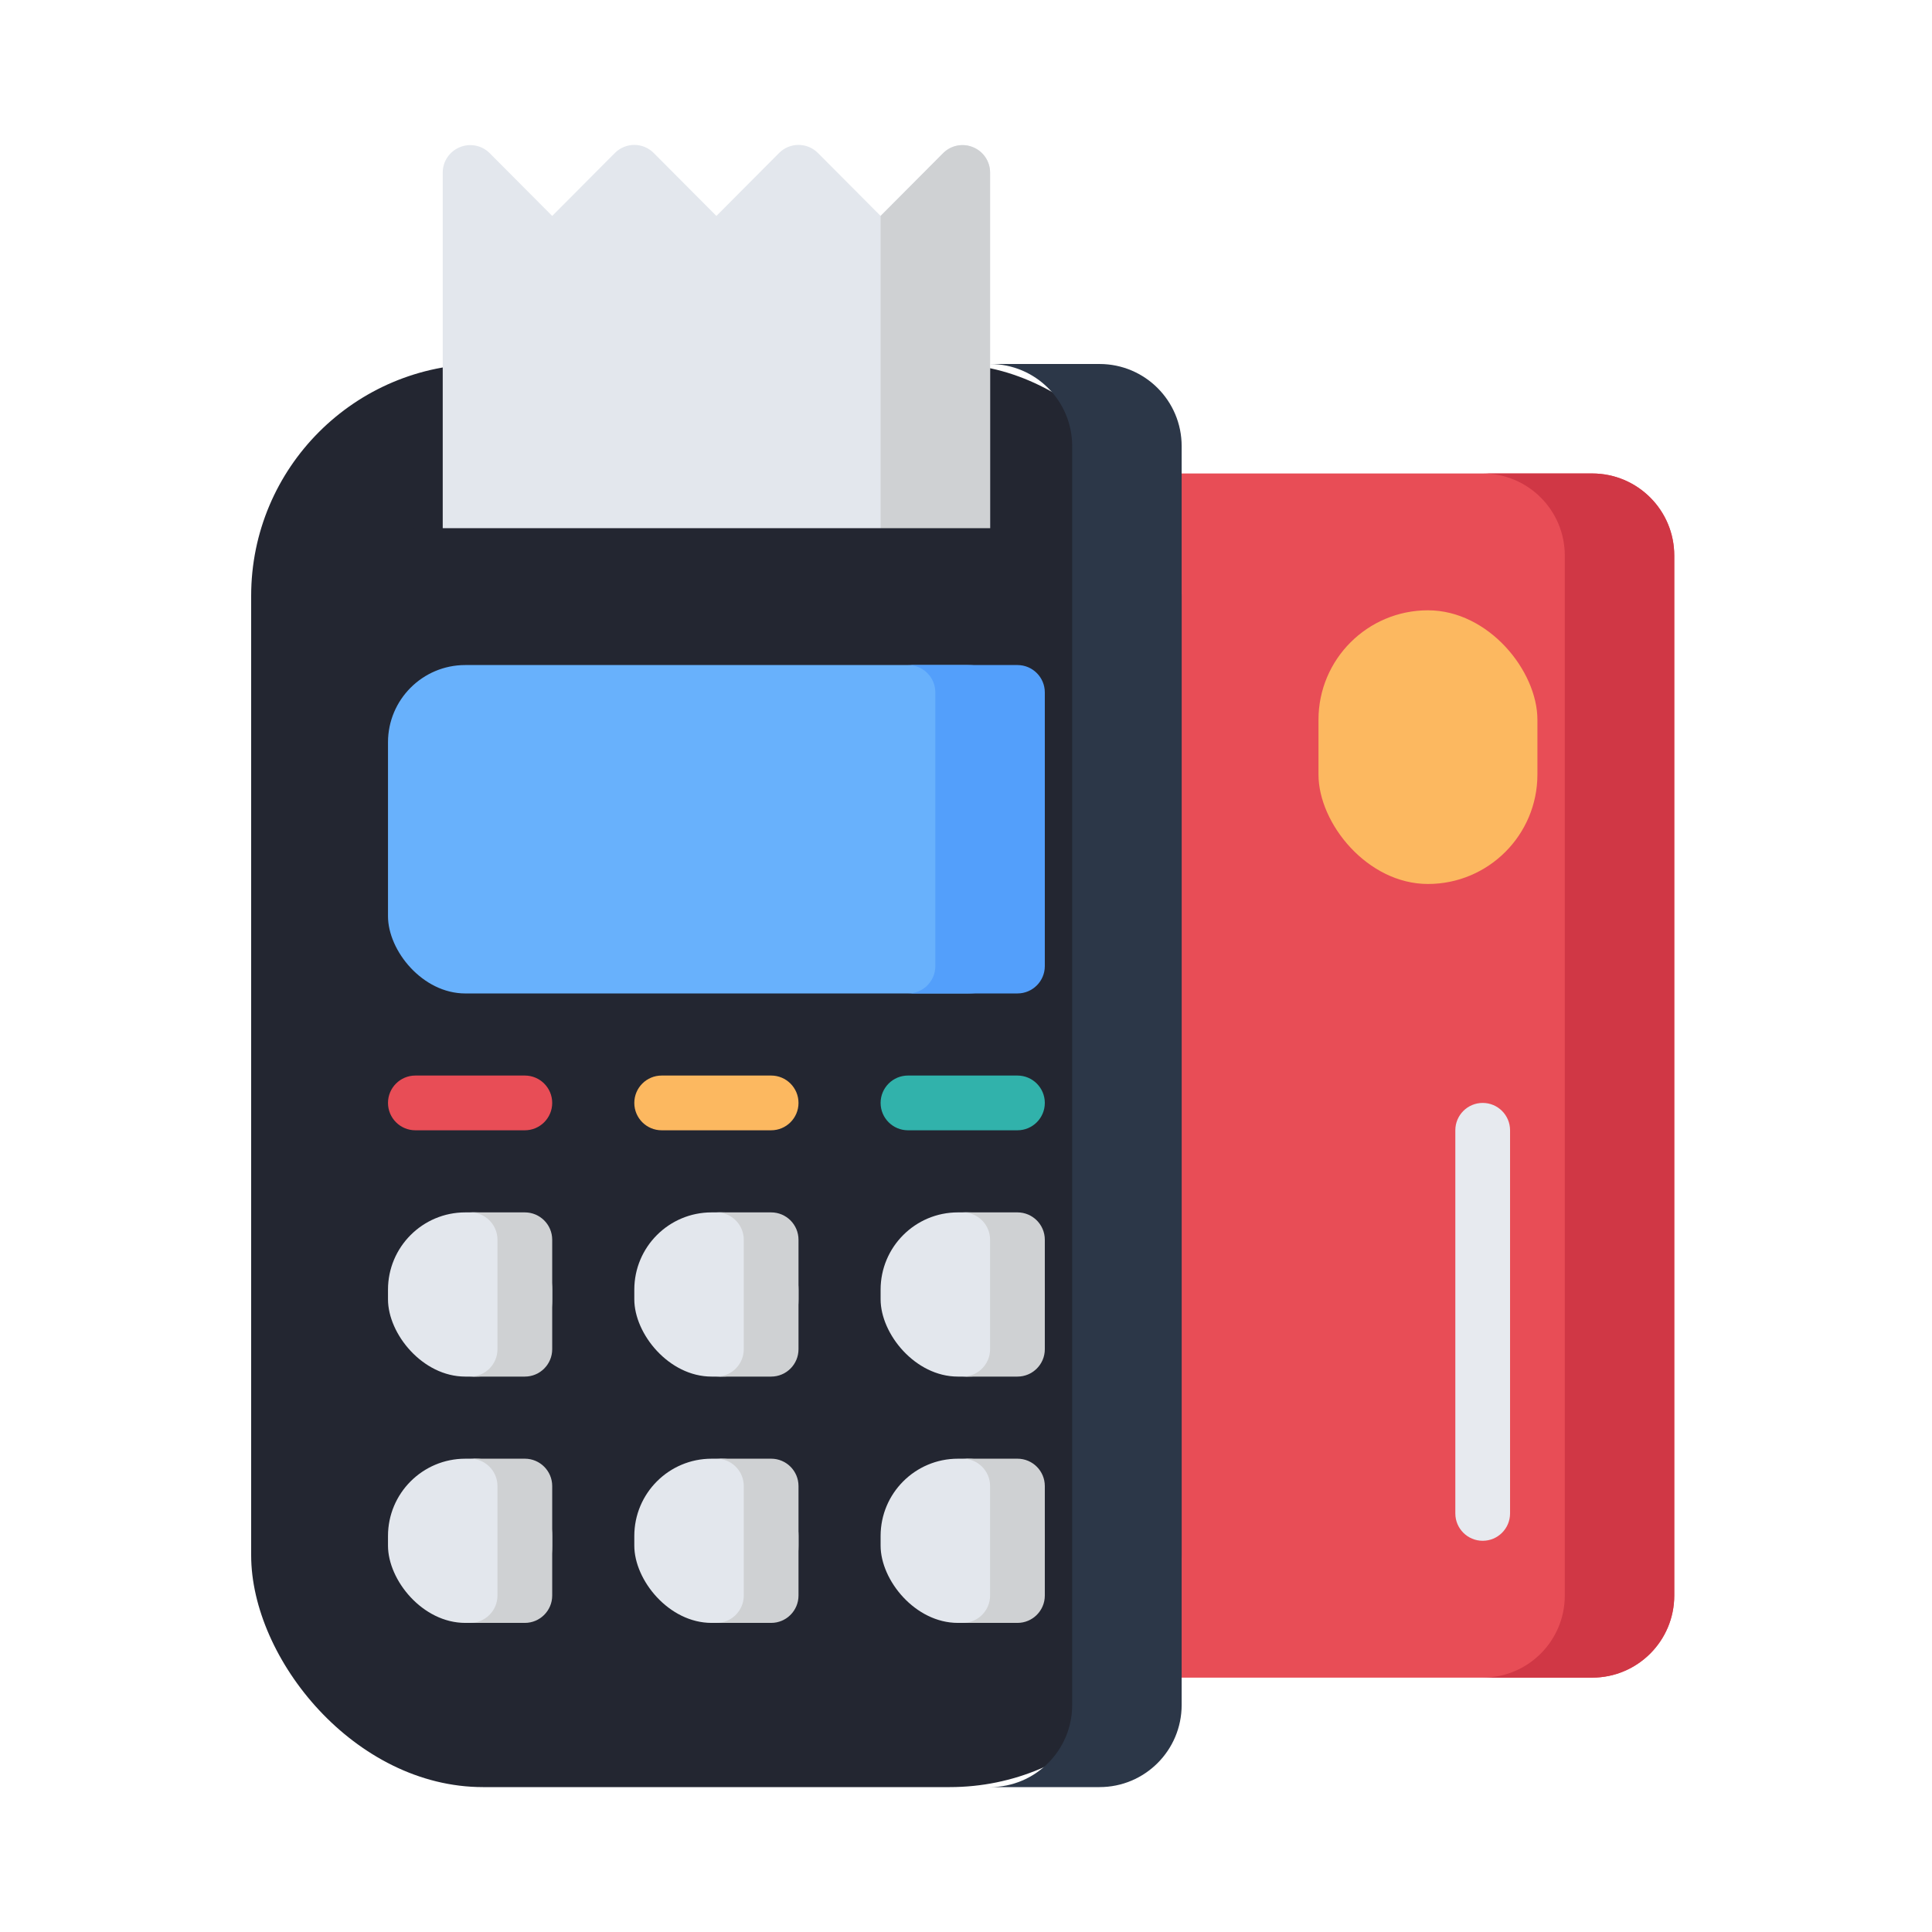
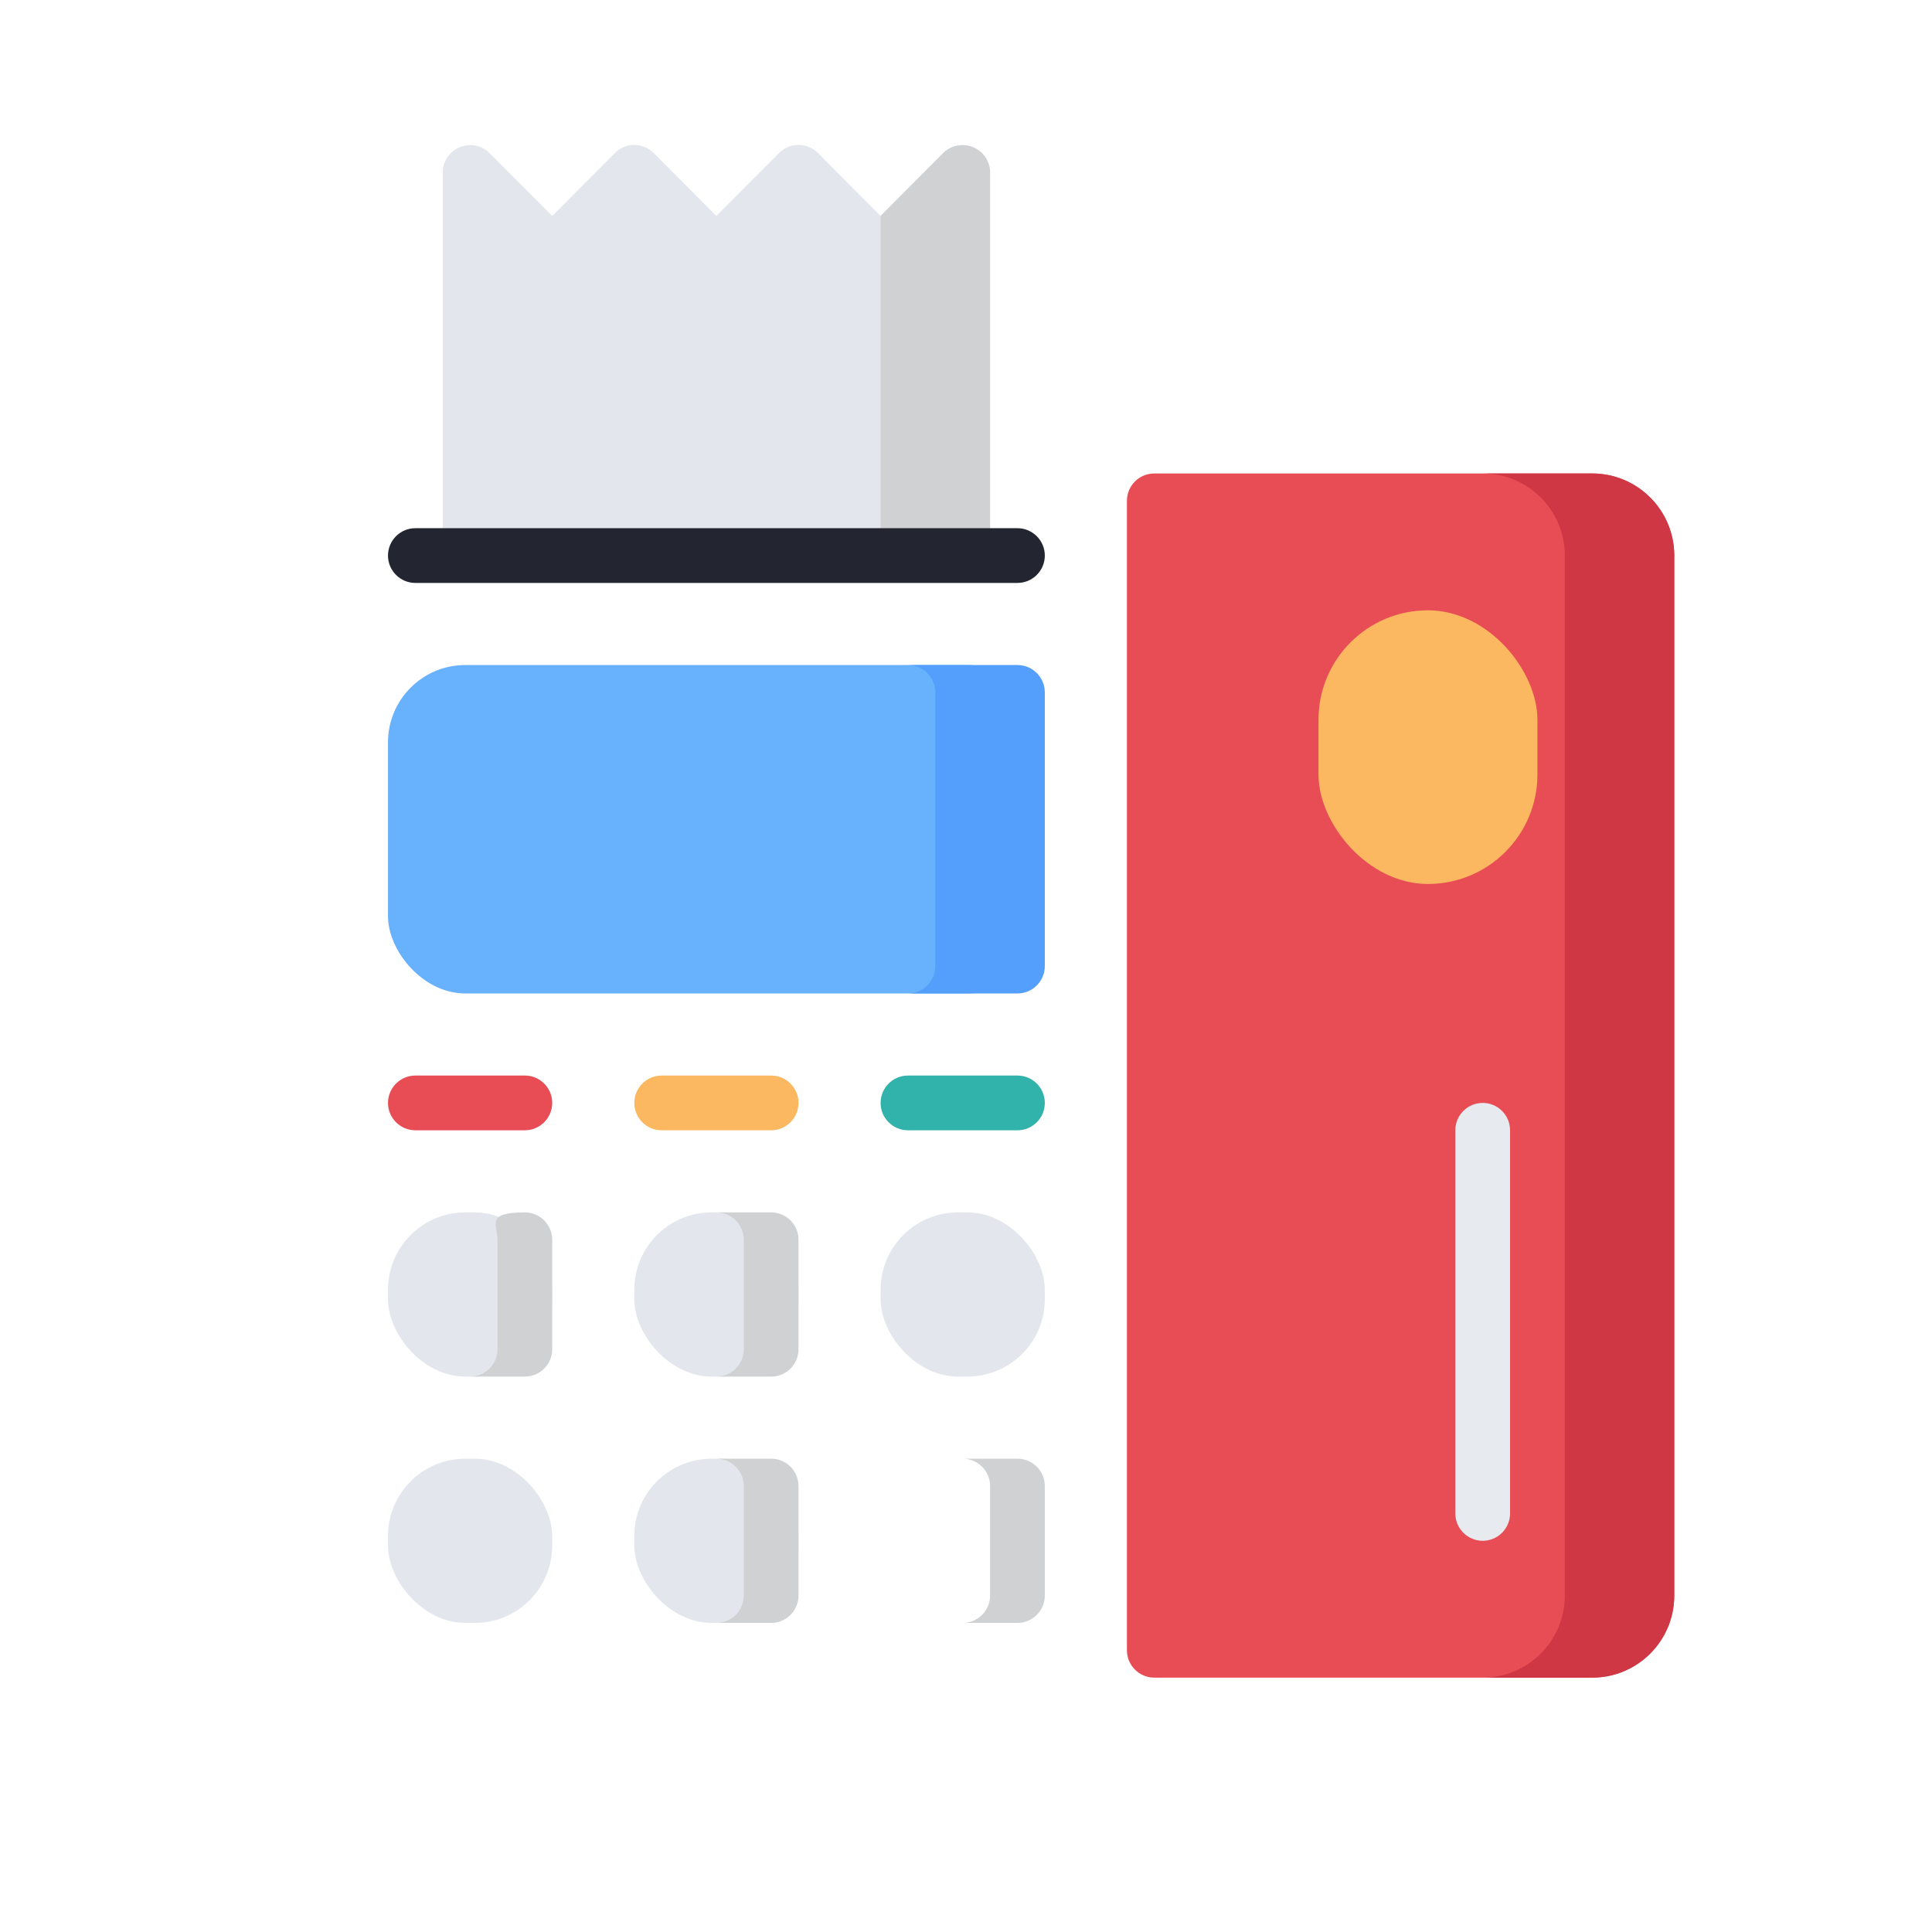
<svg xmlns="http://www.w3.org/2000/svg" width="200px" height="200px" viewBox="0 0 200 200" version="1.1">
  <title>Nav_icons /SVG /POS</title>
  <g id="Nav_icons-/POS" stroke="none" stroke-width="1" fill="none" fill-rule="evenodd">
    <g id="006-payment-terminal" transform="translate(26, 15)" fill-rule="nonzero">
      <path d="M138.82,34.013 L93.491,34.013 C91.926,34.013 90.658,35.282 90.658,36.846 L90.658,155.835 C90.658,157.399 91.926,158.668 93.491,158.668 L138.82,158.668 C143.514,158.668 147.319,154.863 147.319,150.169 L147.319,42.512 C147.319,37.818 143.514,34.013 138.82,34.013 Z" id="Path" fill="#E84D56" />
      <path d="M138.82,34.013 L127.488,34.013 C132.182,34.013 135.987,37.818 135.987,42.512 L135.987,150.169 C135.987,154.863 132.182,158.668 127.488,158.668 L138.82,158.668 C143.514,158.668 147.319,154.863 147.319,150.169 L147.319,42.512 C147.319,37.818 143.514,34.013 138.82,34.013 Z" id="Path" fill="#D03745" />
-       <rect id="Rectangle" fill="#232631" x="0" y="22.681" width="96.324" height="147.319" rx="24" />
-       <path d="M87.825,22.681 L76.493,22.681 C81.187,22.681 84.992,26.486 84.992,31.18 L84.992,161.501 C84.992,166.195 81.187,170 76.493,170 L87.825,170 C92.519,170 96.324,166.195 96.324,161.501 L96.324,31.18 C96.324,26.486 92.519,22.681 87.825,22.681 Z" id="Path" fill="#2C3748" />
      <rect id="Rectangle" fill="#68B1FC" x="14.165" y="53.845" width="67.993" height="33.997" rx="8" />
      <path d="M70.826,85.008 L70.826,56.678 C70.826,55.113 69.558,53.845 67.993,53.845 L79.326,53.845 C80.89,53.845 82.159,55.113 82.159,56.678 L82.159,85.008 C82.159,86.573 80.89,87.841 79.326,87.841 L67.993,87.841 C69.558,87.841 70.826,86.573 70.826,85.008 Z" id="Path" fill="#539FFB" />
      <path d="M74.736,0.243 C73.681,-0.201 72.463,0.034 71.648,0.838 L65.16,7.354 L58.673,0.838 C58.141,0.302 57.417,0 56.661,0 C55.906,0 55.182,0.302 54.65,0.838 L48.162,7.354 L41.674,0.838 C41.142,0.302 40.418,0 39.663,0 C38.907,0 38.183,0.302 37.651,0.838 L31.164,7.354 L24.676,0.838 C23.861,0.034 22.643,-0.201 21.588,0.243 C20.53,0.678 19.837,1.706 19.831,2.849 L19.831,42.512 L76.493,42.512 L76.493,2.849 C76.487,1.706 75.794,0.678 74.736,0.243 L74.736,0.243 Z" id="Path" fill="#E3E7ED" />
      <path d="M76.493,2.849 L76.493,42.512 L65.16,42.512 L65.16,7.354 L71.648,0.838 C72.463,0.034 73.681,-0.201 74.736,0.243 C75.794,0.678 76.487,1.706 76.493,2.849 Z" id="Path" fill="#CFD1D3" />
      <path d="M79.326,45.345 L16.998,45.345 C15.434,45.345 14.165,44.077 14.165,42.512 C14.165,40.948 15.434,39.679 16.998,39.679 L79.326,39.679 C80.89,39.679 82.159,40.948 82.159,42.512 C82.159,44.077 80.89,45.345 79.326,45.345 Z" id="Path" fill="#232631" />
      <g id="Group" transform="translate(14.165, 110.506)" fill="#E3E7ED">
        <rect id="Rectangle" x="0" y="25.498" width="16.998" height="16.998" rx="8" />
        <rect id="Rectangle" x="25.498" y="25.498" width="16.998" height="16.998" rx="8" />
-         <rect id="Rectangle" x="50.995" y="25.498" width="16.998" height="16.998" rx="8" />
        <rect id="Rectangle" x="0" y="0" width="16.998" height="16.998" rx="8" />
        <rect id="Rectangle" x="25.498" y="0" width="16.998" height="16.998" rx="8" />
        <rect id="Rectangle" x="50.995" y="0" width="16.998" height="16.998" rx="8" />
      </g>
-       <path d="M79.326,110.506 L73.66,110.506 C75.224,110.506 76.493,111.774 76.493,113.339 L76.493,124.671 C76.493,126.236 75.224,127.504 73.66,127.504 L79.326,127.504 C80.89,127.504 82.159,126.236 82.159,124.671 L82.159,113.339 C82.159,111.774 80.89,110.506 79.326,110.506 Z" id="Path" fill="#CFD1D3" />
      <path d="M79.326,136.003 L73.66,136.003 C75.224,136.003 76.493,137.272 76.493,138.836 L76.493,150.169 C76.493,151.733 75.224,153.002 73.66,153.002 L79.326,153.002 C80.89,153.002 82.159,151.733 82.159,150.169 L82.159,138.836 C82.159,137.272 80.89,136.003 79.326,136.003 Z" id="Path" fill="#CFD1D3" />
      <path d="M53.828,110.506 L48.162,110.506 C49.727,110.506 50.995,111.774 50.995,113.339 L50.995,124.671 C50.995,126.236 49.727,127.504 48.162,127.504 L53.828,127.504 C55.393,127.504 56.661,126.236 56.661,124.671 L56.661,113.339 C56.661,111.774 55.393,110.506 53.828,110.506 Z" id="Path" fill="#CFD1D3" />
      <path d="M53.828,136.003 L48.162,136.003 C49.727,136.003 50.995,137.272 50.995,138.836 L50.995,150.169 C50.995,151.733 49.727,153.002 48.162,153.002 L53.828,153.002 C55.393,153.002 56.661,151.733 56.661,150.169 L56.661,138.836 C56.661,137.272 55.393,136.003 53.828,136.003 Z" id="Path" fill="#CFD1D3" />
-       <path d="M28.331,110.506 L22.664,110.506 C24.229,110.506 25.498,111.774 25.498,113.339 L25.498,124.671 C25.498,126.236 24.229,127.504 22.664,127.504 L28.331,127.504 C29.895,127.504 31.164,126.236 31.164,124.671 L31.164,113.339 C31.164,111.774 29.895,110.506 28.331,110.506 Z" id="Path" fill="#CFD1D3" />
-       <path d="M28.331,136.003 L22.664,136.003 C24.229,136.003 25.498,137.272 25.498,138.836 L25.498,150.169 C25.498,151.733 24.229,153.002 22.664,153.002 L28.331,153.002 C29.895,153.002 31.164,151.733 31.164,150.169 L31.164,138.836 C31.164,137.272 29.895,136.003 28.331,136.003 Z" id="Path" fill="#CFD1D3" />
+       <path d="M28.331,110.506 C24.229,110.506 25.498,111.774 25.498,113.339 L25.498,124.671 C25.498,126.236 24.229,127.504 22.664,127.504 L28.331,127.504 C29.895,127.504 31.164,126.236 31.164,124.671 L31.164,113.339 C31.164,111.774 29.895,110.506 28.331,110.506 Z" id="Path" fill="#CFD1D3" />
      <path d="M28.331,102.007 L16.998,102.007 C15.434,102.007 14.165,100.738 14.165,99.174 C14.165,97.609 15.434,96.34 16.998,96.34 L28.331,96.34 C29.895,96.34 31.164,97.609 31.164,99.174 C31.164,100.738 29.895,102.007 28.331,102.007 Z" id="Path" fill="#E84D56" />
      <path d="M53.828,102.007 L42.496,102.007 C40.931,102.007 39.663,100.738 39.663,99.174 C39.663,97.609 40.931,96.34 42.496,96.34 L53.828,96.34 C55.393,96.34 56.661,97.609 56.661,99.174 C56.661,100.738 55.393,102.007 53.828,102.007 Z" id="Path" fill="#FCB860" />
      <path d="M79.326,102.007 L67.993,102.007 C66.429,102.007 65.16,100.738 65.16,99.174 C65.16,97.609 66.429,96.34 67.993,96.34 L79.326,96.34 C80.89,96.34 82.159,97.609 82.159,99.174 C82.159,100.738 80.89,102.007 79.326,102.007 Z" id="Path" fill="#31B2AB" />
      <rect id="Rectangle" fill="#FCB860" x="110.489" y="48.178" width="22.664" height="28.331" rx="11.332" />
      <path d="M127.488,144.502 C125.923,144.502 124.655,143.234 124.655,141.669 L124.655,102.007 C124.655,100.442 125.923,99.174 127.488,99.174 C129.052,99.174 130.321,100.442 130.321,102.007 L130.321,141.669 C130.321,143.234 129.052,144.502 127.488,144.502 Z" id="Path" fill="#E7EAEF" />
    </g>
  </g>
</svg>